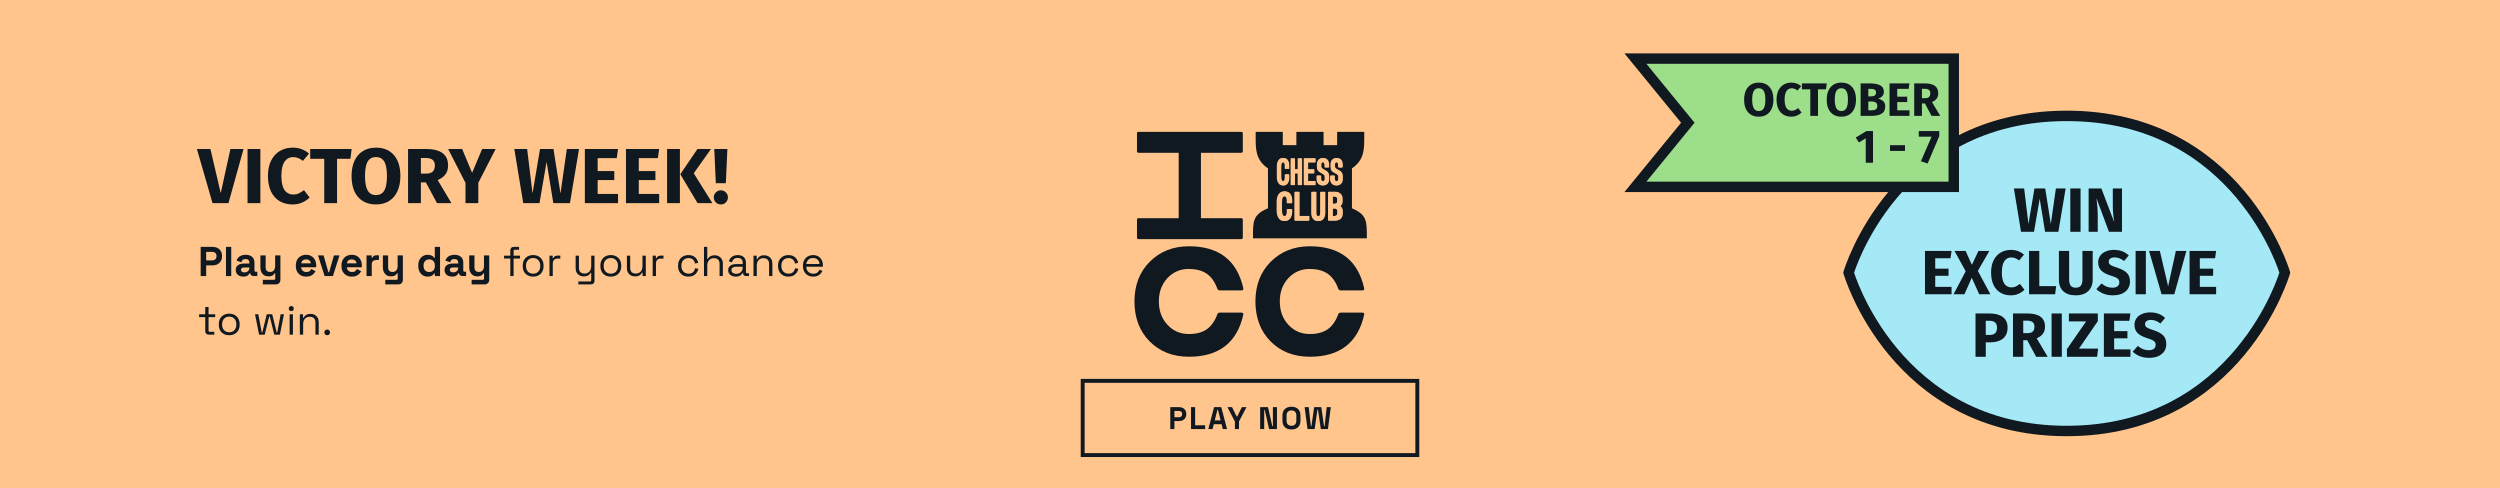
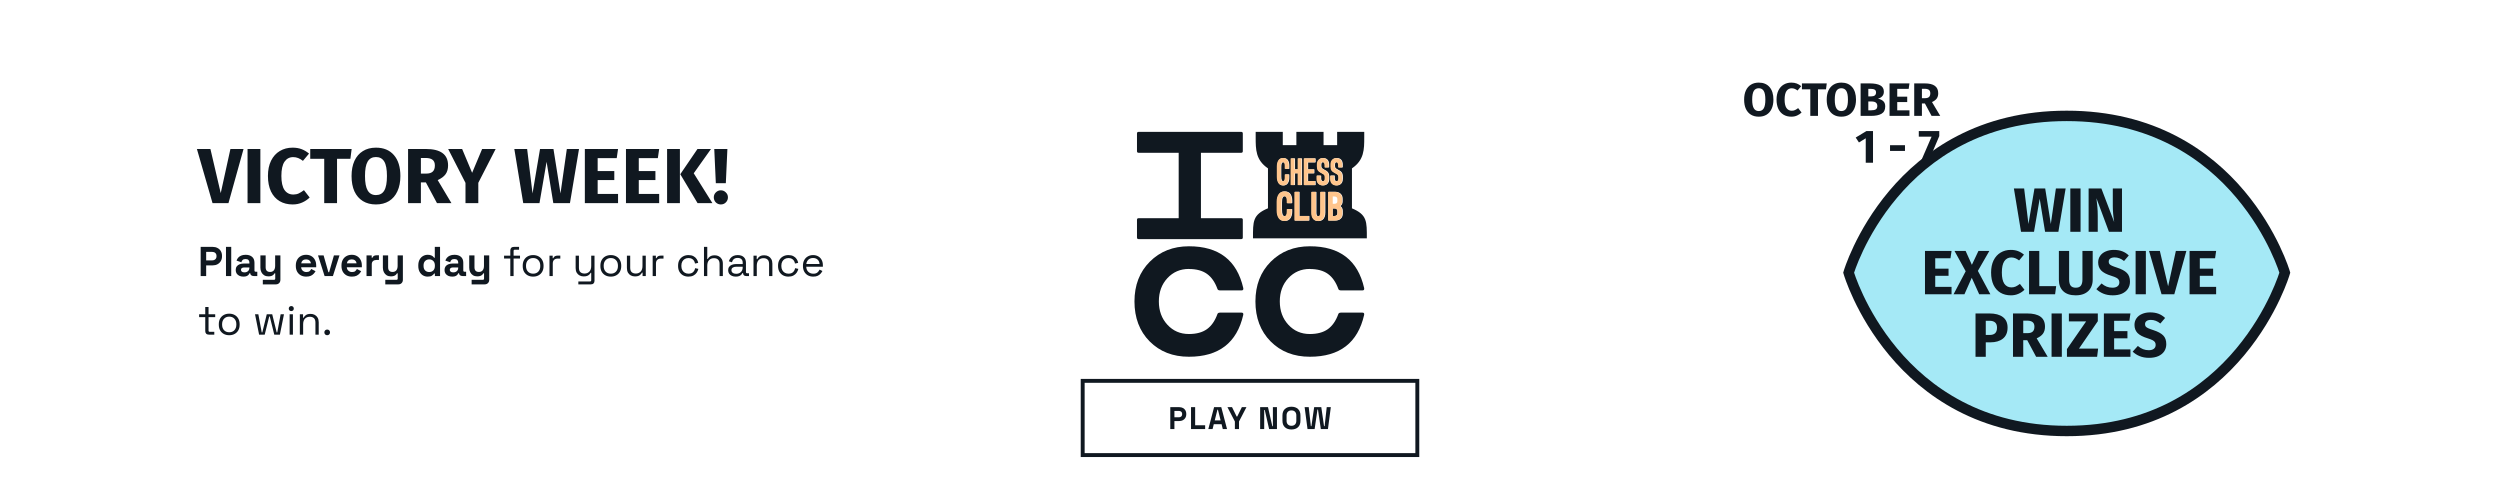
<svg xmlns="http://www.w3.org/2000/svg" width="1920" height="375" viewBox="0 0 1920 375" fill="none">
-   <rect width="1920" height="375" fill="#FFC58C" />
  <path d="M874.451 183.64H953.227C954.041 183.64 954.473 183.237 954.473 182.404V168.811C954.473 168.004 954.066 167.575 953.227 167.575H922.322V117.337H953.227C954.041 117.337 954.473 116.933 954.473 116.101V102.507C954.473 101.7 954.066 101.271 953.227 101.271H874.451C873.637 101.271 873.205 101.675 873.205 102.507V116.101C873.205 116.908 873.612 117.337 874.451 117.337H905.229V167.575H874.451C873.637 167.575 873.205 167.979 873.205 168.811V182.404C873.205 183.211 873.612 183.64 874.451 183.64Z" fill="#101820" />
  <path d="M1005.93 206.595C1011.71 206.595 1016.34 207.844 1019.82 210.34C1023.31 212.836 1025.98 216.706 1027.86 221.924C1028.09 222.647 1028.75 223.022 1029.89 223.022H1046.43C1047.47 223.022 1047.88 222.423 1047.67 221.249C1042.82 199.855 1028.9 189.145 1005.98 189.145C993.851 189.145 983.854 193.09 975.969 200.953C968.109 208.817 964.167 219.003 964.167 231.51C964.167 244.017 968.058 254.402 975.842 262.216C983.625 270.055 993.673 273.974 1005.96 273.974C1028.88 273.974 1042.79 263.264 1047.65 241.87C1047.88 240.697 1047.47 240.098 1046.4 240.098H1029.87C1028.75 240.098 1028.06 240.472 1027.83 241.196C1025.95 246.414 1023.28 250.283 1019.8 252.779C1016.31 255.276 1011.68 256.524 1005.91 256.524C999.319 256.524 993.825 254.152 989.45 249.409C985.075 244.666 982.888 238.7 982.888 231.485C982.888 224.27 985.075 218.329 989.45 213.61C993.825 208.917 999.319 206.545 1005.91 206.545L1005.93 206.595Z" fill="#101820" />
  <path d="M913.064 206.595C918.842 206.595 923.475 207.844 926.962 210.34C930.449 212.836 933.122 216.706 935.005 221.924C935.234 222.647 935.896 223.022 937.042 223.022H953.587C954.63 223.022 955.037 222.423 954.834 221.249C949.972 199.855 936.049 189.145 913.115 189.145C900.974 189.145 890.971 193.09 883.08 200.953C875.215 208.817 871.27 219.003 871.27 231.51C871.27 244.017 875.164 254.402 882.953 262.216C890.742 270.055 900.796 273.974 913.09 273.974C936.024 273.974 949.947 263.264 954.808 241.87C955.037 240.697 954.63 240.098 953.561 240.098H937.016C935.896 240.098 935.209 240.472 934.98 241.196C933.096 246.414 930.424 250.283 926.937 252.779C923.449 255.276 918.817 256.524 913.039 256.524C906.446 256.524 900.948 254.152 896.57 249.409C892.192 244.666 890.003 238.7 890.003 231.485C890.003 224.27 892.192 218.329 896.57 213.61C900.948 208.917 906.446 206.545 913.039 206.545L913.064 206.595Z" fill="#101820" />
-   <path d="M1027.05 154.545V152.848C1027.05 152.223 1026.85 151.749 1026.42 151.4C1026.01 151.05 1025.42 150.9 1024.69 150.9H1023.49V156.517H1024.69C1026.26 156.517 1027.03 155.868 1027.03 154.545H1027.05Z" fill="#101820" />
  <path d="M1024.79 160.087H1023.54V165.879H1024.79C1025.55 165.879 1026.11 165.704 1026.52 165.329C1026.93 164.98 1027.13 164.481 1027.13 163.832V162.059C1027.13 161.435 1026.93 160.961 1026.52 160.586C1026.11 160.237 1025.53 160.037 1024.79 160.037V160.087Z" fill="#101820" />
  <path d="M1038.3 159.963V129.306C1047.72 122.891 1047.74 114.777 1047.74 105.515V101.271H1026.92V111.457H1016.49V101.271H995.614V111.457H985.178V101.271H964.357V105.515C964.357 114.802 964.357 122.891 973.8 129.306V159.963C961.964 164.931 962.295 170.073 962.295 183.03H1049.73C1049.73 170.073 1050.06 164.931 1038.22 159.963H1038.3ZM1001.67 121.867C1001.67 121.717 1001.75 121.642 1001.9 121.642H1010.2C1010.35 121.642 1010.43 121.717 1010.43 121.867V124.488C1010.43 124.638 1010.35 124.713 1010.2 124.713H1004.65V130.055H1009.23C1009.38 130.055 1009.46 130.13 1009.46 130.28V132.901C1009.46 133.051 1009.38 133.126 1009.23 133.126H1004.65V139.068H1010.2C1010.35 139.068 1010.43 139.142 1010.43 139.292V141.938C1010.43 142.088 1010.35 142.163 1010.2 142.163H1001.9C1001.75 142.163 1001.67 142.088 1001.67 141.938V121.867ZM980.978 127.784C980.978 125.836 981.385 124.289 982.174 123.115C982.963 121.942 984.109 121.368 985.636 121.368C987.163 121.368 988.359 121.892 989.098 122.941C989.836 123.989 990.192 125.412 990.192 127.16V129.431C990.192 129.606 990.141 129.681 989.963 129.681H987.265C987.265 129.681 987.087 129.606 987.036 129.456V127.409C987.036 125.512 986.578 124.588 985.636 124.588C985.076 124.588 984.669 124.888 984.414 125.487C984.16 126.086 984.058 127.06 984.058 128.433V135.298C984.058 136.696 984.185 137.67 984.414 138.269C984.669 138.868 985.076 139.167 985.636 139.167C986.552 139.167 987.036 138.219 987.036 136.346V134.175C987.061 134.025 987.138 133.95 987.265 133.95H989.963C990.141 133.95 990.217 134.025 990.192 134.199V136.571C990.192 138.269 989.81 139.667 989.047 140.79C988.283 141.889 987.138 142.438 985.61 142.438C984.083 142.438 982.938 141.839 982.149 140.665C981.36 139.492 980.952 137.919 980.952 135.947V127.809L980.978 127.784ZM992.432 155.719C992.432 155.943 992.33 156.043 992.152 156.043H988.894C988.741 156.043 988.665 155.943 988.614 155.744V154.271C988.614 151.899 987.978 150.701 986.73 150.701C985.992 150.701 985.458 151.1 985.101 151.874C984.745 152.648 984.592 153.921 984.592 155.694V160.936C984.592 162.734 984.77 164.007 985.101 164.806C985.458 165.58 985.992 165.979 986.73 165.979C988.003 165.979 988.614 164.781 988.614 162.384V160.861C988.614 160.662 988.716 160.562 988.894 160.562H992.152C992.33 160.562 992.432 160.662 992.432 160.861V162.559C992.432 164.606 991.948 166.329 991.007 167.677C990.039 169.025 988.614 169.699 986.705 169.699C984.796 169.699 983.345 168.975 982.352 167.527C981.36 166.079 980.851 164.132 980.851 161.685V154.945C980.851 152.523 981.36 150.601 982.352 149.153C983.37 147.705 984.796 146.981 986.705 146.981C988.614 146.981 990.116 147.63 991.057 148.928C991.974 150.227 992.457 151.949 992.457 154.096V155.719H992.432ZM991.821 142.113C991.668 142.113 991.592 142.038 991.592 141.889V121.867C991.592 121.717 991.668 121.642 991.821 121.642H994.366C994.519 121.642 994.596 121.717 994.596 121.867V130.03H997.014V121.867C997.014 121.717 997.09 121.642 997.243 121.642H999.763C999.915 121.642 999.992 121.717 999.992 121.867V141.889C999.992 142.038 999.915 142.113 999.763 142.113H997.243C997.09 142.113 997.014 142.038 997.014 141.889V133.076H994.596V141.889C994.596 142.038 994.519 142.113 994.366 142.113H991.821ZM1005.64 169.125C1005.64 169.299 1005.54 169.399 1005.36 169.399H994.774C994.596 169.399 994.494 169.299 994.494 169.125V147.58C994.494 147.406 994.596 147.306 994.774 147.306H997.803C997.981 147.306 998.083 147.406 998.083 147.58V165.854H1005.36C1005.54 165.854 1005.64 165.954 1005.64 166.129V169.125ZM1017.86 163.383C1017.86 165.38 1017.4 166.928 1016.49 168.076C1015.57 169.2 1014.27 169.774 1012.62 169.774C1010.96 169.774 1009.69 169.224 1008.8 168.101C1007.91 166.978 1007.45 165.505 1007.45 163.682V147.63C1007.45 147.456 1007.55 147.356 1007.73 147.356H1010.76C1010.94 147.356 1011.04 147.456 1011.04 147.63V163.208C1011.04 164.157 1011.14 164.856 1011.37 165.33C1011.6 165.804 1012.03 166.029 1012.64 166.029C1013.25 166.029 1013.71 165.779 1013.94 165.305C1014.17 164.831 1014.3 164.132 1014.3 163.208V147.63C1014.3 147.456 1014.4 147.356 1014.58 147.356H1017.61C1017.78 147.356 1017.89 147.456 1017.89 147.63V163.433L1017.86 163.383ZM1016.21 142.388C1014.78 142.388 1013.63 141.963 1012.77 141.09C1011.9 140.216 1011.47 138.968 1011.47 137.345V135.073C1011.47 134.923 1011.55 134.849 1011.73 134.849H1014.42C1014.6 134.849 1014.68 134.923 1014.68 135.073V136.821C1014.68 138.393 1015.19 139.192 1016.21 139.192C1017.22 139.192 1017.71 138.493 1017.71 137.07V136.022C1017.71 135.223 1017.55 134.649 1017.27 134.324C1016.97 133.975 1016.31 133.55 1015.29 133.026C1013.97 132.377 1013.05 131.703 1012.54 130.979C1012.03 130.255 1011.75 129.232 1011.75 127.908V126.211C1011.75 124.738 1012.16 123.565 1012.97 122.691C1013.79 121.817 1014.88 121.368 1016.23 121.368C1017.58 121.368 1018.75 121.792 1019.57 122.666C1020.38 123.54 1020.79 124.788 1020.79 126.386V128.333C1020.79 128.508 1020.71 128.583 1020.56 128.583H1017.86C1017.71 128.583 1017.63 128.508 1017.61 128.333V126.91C1017.61 125.337 1017.12 124.538 1016.18 124.538C1015.24 124.538 1014.83 125.212 1014.83 126.585V127.384C1014.83 128.133 1014.98 128.682 1015.29 129.032C1015.59 129.381 1016.21 129.806 1017.15 130.305C1018.45 130.904 1019.39 131.578 1019.97 132.377C1020.56 133.151 1020.86 134.324 1020.86 135.897V137.62C1020.81 139.093 1020.38 140.241 1019.57 141.09C1018.73 141.938 1017.63 142.363 1016.23 142.363L1016.21 142.388ZM1031.27 164.057C1031.27 165.705 1030.77 167.003 1029.72 167.951C1028.7 168.9 1027.23 169.374 1025.32 169.374H1020.61C1020.43 169.374 1020.33 169.274 1020.33 169.1V147.555C1020.33 147.381 1020.43 147.281 1020.61 147.281H1025.24C1027.05 147.281 1028.5 147.755 1029.57 148.729C1030.64 149.702 1031.17 151 1031.17 152.673V154.695C1031.17 156.193 1030.61 157.366 1029.47 158.265C1030.66 159.139 1031.27 160.387 1031.27 162.01V164.057ZM1031.27 137.62C1031.27 139.093 1030.84 140.241 1030 141.09C1029.16 141.938 1028.07 142.363 1026.67 142.363C1025.27 142.363 1024.1 141.938 1023.23 141.065C1022.37 140.191 1021.93 138.943 1021.93 137.32V135.048C1021.93 134.898 1022.01 134.824 1022.19 134.824H1024.89C1025.06 134.824 1025.14 134.898 1025.14 135.048V136.796C1025.14 138.369 1025.65 139.167 1026.67 139.167C1027.69 139.167 1028.17 138.468 1028.17 137.045V135.997C1028.17 135.198 1028.02 134.624 1027.74 134.299C1027.43 133.95 1026.77 133.525 1025.75 133.001C1024.43 132.352 1023.51 131.678 1023 130.954C1022.49 130.23 1022.21 129.207 1022.21 127.883V126.186C1022.21 124.713 1022.62 123.54 1023.43 122.666C1024.25 121.792 1025.34 121.343 1026.69 121.343C1028.04 121.343 1029.21 121.767 1030.03 122.641C1030.82 123.515 1031.25 124.763 1031.25 126.361V128.308C1031.25 128.483 1031.17 128.558 1031.02 128.558H1028.32C1028.17 128.558 1028.09 128.483 1028.07 128.308V126.885C1028.07 125.312 1027.58 124.513 1026.64 124.513C1025.7 124.513 1025.29 125.187 1025.29 126.56V127.359C1025.29 128.108 1025.45 128.657 1025.75 129.007C1026.06 129.356 1026.67 129.781 1027.61 130.28C1028.91 130.879 1029.85 131.553 1030.43 132.352C1031.02 133.126 1031.33 134.299 1031.33 135.872V137.595L1031.27 137.62Z" fill="#101820" />
  <path d="M985.229 142.413C986.756 142.413 987.901 141.864 988.665 140.766C989.428 139.667 989.81 138.269 989.81 136.547V134.175C989.81 134 989.759 133.925 989.581 133.925H986.883C986.883 133.925 986.705 134 986.654 134.15V136.322C986.654 138.219 986.196 139.143 985.254 139.143C984.694 139.143 984.287 138.843 984.032 138.244C983.778 137.645 983.676 136.672 983.676 135.274V128.408C983.676 127.035 983.803 126.062 984.032 125.463C984.287 124.863 984.694 124.564 985.254 124.564C986.17 124.564 986.654 125.513 986.654 127.385V129.432C986.679 129.582 986.756 129.657 986.883 129.657H989.581C989.759 129.657 989.836 129.582 989.81 129.407V127.135C989.81 125.388 989.454 123.965 988.716 122.916C987.978 121.868 986.832 121.343 985.254 121.343C983.676 121.343 982.581 121.918 981.792 123.091C981.003 124.264 980.596 125.812 980.596 127.759V135.898C980.596 137.87 981.003 139.418 981.792 140.616C982.581 141.789 983.727 142.388 985.254 142.388L985.229 142.413Z" fill="#FFC58C" />
  <path d="M994.175 141.914V133.101H996.593V141.914C996.593 142.064 996.669 142.139 996.822 142.139H999.342C999.495 142.139 999.571 142.064 999.571 141.914V121.868C999.571 121.718 999.495 121.643 999.342 121.643H996.822C996.669 121.643 996.593 121.718 996.593 121.868V130.031H994.175V121.868C994.175 121.718 994.098 121.643 993.946 121.643H991.4C991.248 121.643 991.171 121.718 991.171 121.868V141.889C991.171 142.039 991.248 142.114 991.4 142.114H993.946C994.098 142.114 994.175 142.039 994.175 141.889V141.914Z" fill="#FFC58C" />
  <path d="M1001.5 142.139H1009.8C1009.95 142.139 1010.02 142.064 1010.02 141.914V139.268C1010.02 139.118 1009.95 139.043 1009.8 139.043H1004.25V133.102H1008.83C1008.98 133.102 1009.06 133.027 1009.06 132.877V130.256C1009.06 130.106 1008.98 130.031 1008.83 130.031H1004.25V124.689H1009.8C1009.95 124.689 1010.02 124.614 1010.02 124.464V121.843C1010.02 121.693 1009.95 121.618 1009.8 121.618H1001.5C1001.35 121.618 1001.27 121.693 1001.27 121.843V141.864C1001.27 142.014 1001.35 142.089 1001.5 142.089V142.139Z" fill="#FFC58C" />
  <path d="M1020.46 135.921C1020.46 134.373 1020.16 133.2 1019.57 132.401C1018.99 131.602 1018.04 130.928 1016.75 130.329C1015.8 129.855 1015.17 129.43 1014.89 129.056C1014.58 128.706 1014.43 128.132 1014.43 127.408V126.609C1014.43 125.236 1014.89 124.562 1015.78 124.562C1016.67 124.562 1017.2 125.361 1017.2 126.934V128.357C1017.2 128.532 1017.31 128.607 1017.46 128.607H1020.16C1020.31 128.607 1020.39 128.532 1020.39 128.357V126.41C1020.39 124.787 1019.95 123.564 1019.16 122.69C1018.35 121.816 1017.26 121.392 1015.83 121.392C1014.4 121.392 1013.39 121.841 1012.57 122.715C1011.76 123.589 1011.35 124.762 1011.35 126.235V127.932C1011.35 129.256 1011.61 130.279 1012.14 131.003C1012.65 131.727 1013.59 132.401 1014.89 133.05C1015.93 133.574 1016.59 133.999 1016.87 134.348C1017.15 134.698 1017.31 135.272 1017.31 136.046V137.094C1017.31 138.492 1016.8 139.216 1015.8 139.216C1014.81 139.216 1014.28 138.442 1014.28 136.845V135.097C1014.28 134.947 1014.2 134.873 1014.02 134.873H1011.33C1011.15 134.873 1011.07 134.947 1011.07 135.097V137.369C1011.07 138.992 1011.5 140.24 1012.37 141.114C1013.23 141.987 1014.38 142.412 1015.8 142.412C1017.23 142.412 1018.32 141.987 1019.14 141.139C1019.98 140.29 1020.39 139.141 1020.41 137.669V135.946L1020.46 135.921Z" fill="#FFC58C" />
  <path d="M1027.2 130.356C1026.26 129.882 1025.62 129.457 1025.34 129.083C1025.03 128.733 1024.88 128.159 1024.88 127.435V126.636C1024.88 125.263 1025.34 124.589 1026.23 124.589C1027.12 124.589 1027.66 125.388 1027.66 126.961V128.384C1027.66 128.559 1027.76 128.634 1027.91 128.634H1030.61C1030.76 128.634 1030.84 128.559 1030.84 128.384V126.437C1030.84 124.814 1030.41 123.591 1029.62 122.717C1028.8 121.843 1027.71 121.419 1026.28 121.419C1024.86 121.419 1023.84 121.868 1023.02 122.742C1022.21 123.616 1021.8 124.789 1021.8 126.262V127.96C1021.8 129.283 1022.06 130.306 1022.59 131.03C1023.1 131.754 1024.04 132.428 1025.34 133.077C1026.38 133.602 1027.05 134.026 1027.33 134.375C1027.61 134.725 1027.76 135.299 1027.76 136.073V137.122C1027.76 138.52 1027.25 139.243 1026.26 139.243C1025.26 139.243 1024.73 138.47 1024.73 136.872V135.124C1024.73 134.975 1024.65 134.9 1024.47 134.9H1021.78C1021.6 134.9 1021.52 134.975 1021.52 135.124V137.396C1021.52 139.019 1021.95 140.267 1022.82 141.141C1023.69 142.015 1024.83 142.439 1026.26 142.439C1027.68 142.439 1028.78 142.015 1029.59 141.166C1030.43 140.317 1030.84 139.169 1030.86 137.696V135.973C1030.89 134.425 1030.61 133.252 1030.02 132.453C1029.44 131.654 1028.5 130.98 1027.2 130.381V130.356Z" fill="#FFC58C" />
  <path d="M986.301 147.007C984.417 147.007 982.967 147.731 981.948 149.179C980.93 150.627 980.447 152.574 980.447 154.971V161.711C980.447 164.133 980.956 166.08 981.948 167.553C982.941 169.001 984.392 169.725 986.301 169.725C988.21 169.725 989.635 169.051 990.603 167.702C991.57 166.354 992.028 164.632 992.028 162.585V160.887C992.028 160.687 991.926 160.588 991.748 160.588H988.49C988.337 160.588 988.235 160.687 988.21 160.887V162.41C988.21 164.807 987.574 166.005 986.326 166.005C985.588 166.005 985.054 165.605 984.697 164.832C984.341 164.058 984.188 162.76 984.188 160.962V155.72C984.188 153.947 984.366 152.674 984.697 151.9C985.054 151.126 985.588 150.727 986.326 150.727C987.599 150.727 988.21 151.925 988.21 154.297V155.769C988.261 155.969 988.337 156.069 988.49 156.069H991.748C991.926 156.069 992.028 155.969 992.028 155.745V154.122C992.028 152 991.57 150.277 990.628 148.954C989.712 147.656 988.261 147.007 986.275 147.007H986.301Z" fill="#FFC58C" />
  <path d="M1004.98 165.88H997.696V147.606C997.696 147.431 997.595 147.331 997.416 147.331H994.387C994.209 147.331 994.107 147.431 994.107 147.606V169.15C994.107 169.325 994.209 169.425 994.387 169.425H1004.98C1005.15 169.425 1005.26 169.325 1005.26 169.15V166.154C1005.26 165.98 1005.15 165.88 1004.98 165.88Z" fill="#FFC58C" />
  <path d="M1017.2 147.332H1014.17C1013.99 147.332 1013.89 147.431 1013.89 147.606V163.184C1013.89 164.108 1013.76 164.807 1013.53 165.281C1013.31 165.755 1012.87 166.005 1012.24 166.005C1011.6 166.005 1011.17 165.78 1010.96 165.306C1010.73 164.832 1010.63 164.133 1010.63 163.184V147.606C1010.63 147.431 1010.53 147.332 1010.35 147.332H1007.32C1007.15 147.332 1007.04 147.431 1007.04 147.606V163.658C1007.04 165.481 1007.5 166.979 1008.39 168.077C1009.28 169.2 1010.56 169.75 1012.21 169.75C1013.87 169.75 1015.16 169.175 1016.08 168.052C1017 166.929 1017.45 165.356 1017.45 163.359V147.556C1017.45 147.381 1017.35 147.282 1017.17 147.282L1017.2 147.332Z" fill="#FFC58C" />
  <path d="M1029.08 158.316C1030.22 157.442 1030.78 156.244 1030.78 154.746V152.724C1030.78 151.076 1030.25 149.753 1029.18 148.779C1028.11 147.806 1026.68 147.331 1024.85 147.331H1020.22C1020.04 147.331 1019.94 147.431 1019.94 147.606V169.15C1019.94 169.325 1020.04 169.425 1020.22 169.425H1024.93C1026.84 169.425 1028.31 168.951 1029.33 168.002C1030.35 167.053 1030.88 165.755 1030.88 164.107V162.085C1030.88 160.463 1030.27 159.214 1029.08 158.341V158.316ZM1023.53 150.901H1024.73C1025.46 150.901 1026.02 151.076 1026.46 151.401C1026.86 151.75 1027.09 152.224 1027.09 152.848V154.546C1027.09 155.869 1026.3 156.518 1024.75 156.518H1023.55V150.901H1023.53ZM1027.12 163.858C1027.12 164.507 1026.91 165.006 1026.51 165.356C1026.1 165.705 1025.51 165.905 1024.78 165.905H1023.53V160.113H1024.78C1025.54 160.113 1026.1 160.288 1026.51 160.662C1026.91 161.012 1027.12 161.511 1027.12 162.135V163.908V163.858Z" fill="#FFC58C" />
  <path d="M187.04 114.42L175.46 156H163.22L151.22 114.42H161.6L169.52 148.32L176.96 114.42H187.04ZM199.959 114.42V156H190.119V114.42H199.959ZM224.677 113.4C227.277 113.4 229.577 113.78 231.577 114.54C233.617 115.3 235.537 116.44 237.337 117.96L232.657 123.54C231.417 122.58 230.197 121.86 228.997 121.38C227.797 120.9 226.517 120.66 225.157 120.66C222.357 120.66 220.137 121.84 218.497 124.2C216.897 126.56 216.097 130.2 216.097 135.12C216.097 139.96 216.897 143.56 218.497 145.92C220.137 148.24 222.397 149.4 225.277 149.4C226.797 149.4 228.177 149.12 229.417 148.56C230.657 147.96 231.997 147.12 233.437 146.04L237.817 151.68C236.257 153.24 234.357 154.52 232.117 155.52C229.917 156.52 227.477 157.02 224.797 157.02C220.957 157.02 217.617 156.18 214.777 154.5C211.937 152.82 209.717 150.34 208.117 147.06C206.557 143.74 205.777 139.76 205.777 135.12C205.777 130.6 206.577 126.7 208.177 123.42C209.817 120.14 212.057 117.66 214.897 115.98C217.777 114.26 221.037 113.4 224.677 113.4ZM270.063 114.42L269.103 121.98H258.843V156H249.003V121.98H238.263V114.42H270.063ZM288.716 113.4C294.636 113.4 299.236 115.3 302.516 119.1C305.836 122.9 307.496 128.26 307.496 135.18C307.496 139.7 306.736 143.6 305.216 146.88C303.736 150.16 301.576 152.68 298.736 154.44C295.936 156.16 292.596 157.02 288.716 157.02C284.836 157.02 281.496 156.16 278.696 154.44C275.896 152.72 273.736 150.24 272.216 147C270.736 143.72 269.996 139.78 269.996 135.18C269.996 130.7 270.736 126.82 272.216 123.54C273.736 120.26 275.896 117.76 278.696 116.04C281.496 114.28 284.836 113.4 288.716 113.4ZM288.716 120.6C285.876 120.6 283.756 121.76 282.356 124.08C280.996 126.36 280.316 130.06 280.316 135.18C280.316 140.3 281.016 144.02 282.416 146.34C283.816 148.66 285.916 149.82 288.716 149.82C291.596 149.82 293.716 148.68 295.076 146.4C296.476 144.08 297.176 140.34 297.176 135.18C297.176 130.02 296.476 126.3 295.076 124.02C293.676 121.74 291.556 120.6 288.716 120.6ZM327.08 140.1H323.24V156H313.4V114.42H327.02C332.7 114.42 336.96 115.46 339.8 117.54C342.68 119.62 344.12 122.8 344.12 127.08C344.12 129.76 343.48 132 342.2 133.8C340.92 135.56 338.9 137.06 336.14 138.3L346.7 156H335.6L327.08 140.1ZM323.24 133.32H327.38C329.58 133.32 331.22 132.82 332.3 131.82C333.42 130.82 333.98 129.24 333.98 127.08C333.98 125.08 333.38 123.62 332.18 122.7C331.02 121.78 329.22 121.32 326.78 121.32H323.24V133.32ZM380.658 114.42L367.338 140.4V156H357.498V140.46L344.178 114.42H354.918L362.598 132.72L370.278 114.42H380.658ZM444.681 114.42L437.721 156H424.941L419.781 124.26L414.321 156H401.841L395.001 114.42H404.841L408.981 148.56L414.741 114.42H425.061L430.461 148.56L435.321 114.42H444.681ZM474.662 114.42L473.642 121.44H459.002V131.4H471.782V138.3H459.002V148.92H474.662V156H449.162V114.42H474.662ZM506.244 114.42L505.224 121.44H490.584V131.4H503.364V138.3H490.584V148.92H506.244V156H480.744V114.42H506.244ZM522.166 114.42V156H512.326V114.42H522.166ZM546.046 114.42L532.786 133.08L547.126 156H535.726L522.466 133.8L535.666 114.42H546.046ZM558.635 114.42L557.435 140.7H549.755L548.555 114.42H558.635ZM553.595 146.16C555.115 146.16 556.395 146.7 557.435 147.78C558.515 148.82 559.055 150.08 559.055 151.56C559.055 153.08 558.515 154.38 557.435 155.46C556.395 156.5 555.115 157.02 553.595 157.02C552.115 157.02 550.835 156.5 549.755 155.46C548.715 154.38 548.195 153.08 548.195 151.56C548.195 150.08 548.715 148.82 549.755 147.78C550.835 146.7 552.115 146.16 553.595 146.16Z" fill="#101820" />
  <path d="M154.112 212V189.6H163.328C164.736 189.6 165.973 189.888 167.04 190.464C168.128 191.019 168.971 191.808 169.568 192.832C170.187 193.856 170.496 195.072 170.496 196.48V196.928C170.496 198.315 170.176 199.531 169.536 200.576C168.917 201.6 168.064 202.4 166.976 202.976C165.909 203.531 164.693 203.808 163.328 203.808H158.336V212H154.112ZM158.336 199.968H162.912C163.915 199.968 164.725 199.691 165.344 199.136C165.963 198.581 166.272 197.824 166.272 196.864V196.544C166.272 195.584 165.963 194.827 165.344 194.272C164.725 193.717 163.915 193.44 162.912 193.44H158.336V199.968ZM173.553 212V189.6H177.585V212H173.553ZM186.981 212.448C185.85 212.448 184.837 212.256 183.941 211.872C183.045 211.467 182.33 210.891 181.797 210.144C181.285 209.376 181.029 208.448 181.029 207.36C181.029 206.272 181.285 205.365 181.797 204.64C182.33 203.893 183.055 203.339 183.973 202.976C184.911 202.592 185.978 202.4 187.173 202.4H191.525V201.504C191.525 200.757 191.29 200.149 190.821 199.68C190.351 199.189 189.605 198.944 188.581 198.944C187.578 198.944 186.831 199.179 186.341 199.648C185.85 200.096 185.53 200.683 185.381 201.408L181.669 200.16C181.925 199.349 182.33 198.613 182.885 197.952C183.461 197.269 184.218 196.725 185.157 196.32C186.117 195.893 187.279 195.68 188.645 195.68C190.735 195.68 192.389 196.203 193.605 197.248C194.821 198.293 195.429 199.808 195.429 201.792V207.712C195.429 208.352 195.727 208.672 196.325 208.672H197.605V212H194.917C194.127 212 193.477 211.808 192.965 211.424C192.453 211.04 192.197 210.528 192.197 209.888V209.856H191.589C191.503 210.112 191.311 210.453 191.013 210.88C190.714 211.285 190.245 211.648 189.605 211.968C188.965 212.288 188.09 212.448 186.981 212.448ZM187.685 209.184C188.815 209.184 189.733 208.875 190.437 208.256C191.162 207.616 191.525 206.773 191.525 205.728V205.408H187.461C186.714 205.408 186.127 205.568 185.701 205.888C185.274 206.208 185.061 206.656 185.061 207.232C185.061 207.808 185.285 208.277 185.733 208.64C186.181 209.003 186.831 209.184 187.685 209.184ZM201.843 218.4V214.88H210.483C211.08 214.88 211.379 214.56 211.379 213.92V209.92H210.803C210.632 210.283 210.366 210.645 210.003 211.008C209.64 211.371 209.15 211.669 208.531 211.904C207.912 212.139 207.123 212.256 206.163 212.256C204.926 212.256 203.838 211.979 202.899 211.424C201.982 210.848 201.267 210.059 200.755 209.056C200.243 208.053 199.987 206.901 199.987 205.6V196.128H204.019V205.28C204.019 206.475 204.307 207.371 204.883 207.968C205.48 208.565 206.323 208.864 207.411 208.864C208.648 208.864 209.608 208.459 210.291 207.648C210.974 206.816 211.315 205.664 211.315 204.192V196.128H215.347V214.816C215.347 215.904 215.027 216.768 214.387 217.408C213.747 218.069 212.894 218.4 211.827 218.4H201.843ZM235.191 212.448C233.612 212.448 232.215 212.117 230.999 211.456C229.804 210.773 228.865 209.824 228.183 208.608C227.521 207.371 227.191 205.92 227.191 204.256V203.872C227.191 202.208 227.521 200.768 228.183 199.552C228.844 198.315 229.772 197.365 230.967 196.704C232.161 196.021 233.548 195.68 235.127 195.68C236.684 195.68 238.039 196.032 239.191 196.736C240.343 197.419 241.239 198.379 241.879 199.616C242.519 200.832 242.839 202.251 242.839 203.872V205.248H231.287C231.329 206.336 231.735 207.221 232.503 207.904C233.271 208.587 234.209 208.928 235.319 208.928C236.449 208.928 237.281 208.683 237.815 208.192C238.348 207.701 238.753 207.157 239.031 206.56L242.327 208.288C242.028 208.843 241.591 209.451 241.015 210.112C240.46 210.752 239.713 211.307 238.775 211.776C237.836 212.224 236.641 212.448 235.191 212.448ZM231.319 202.24H238.743C238.657 201.323 238.284 200.587 237.623 200.032C236.983 199.477 236.14 199.2 235.095 199.2C234.007 199.2 233.143 199.477 232.503 200.032C231.863 200.587 231.468 201.323 231.319 202.24ZM249.287 212L244.231 196.128H248.519L252.199 209.056H252.775L256.455 196.128H260.743L255.687 212H249.287ZM270.253 212.448C268.675 212.448 267.277 212.117 266.061 211.456C264.867 210.773 263.928 209.824 263.245 208.608C262.584 207.371 262.253 205.92 262.253 204.256V203.872C262.253 202.208 262.584 200.768 263.245 199.552C263.907 198.315 264.835 197.365 266.029 196.704C267.224 196.021 268.611 195.68 270.189 195.68C271.747 195.68 273.101 196.032 274.253 196.736C275.405 197.419 276.301 198.379 276.941 199.616C277.581 200.832 277.901 202.251 277.901 203.872V205.248H266.349C266.392 206.336 266.797 207.221 267.565 207.904C268.333 208.587 269.272 208.928 270.381 208.928C271.512 208.928 272.344 208.683 272.877 208.192C273.411 207.701 273.816 207.157 274.093 206.56L277.389 208.288C277.091 208.843 276.653 209.451 276.077 210.112C275.523 210.752 274.776 211.307 273.837 211.776C272.899 212.224 271.704 212.448 270.253 212.448ZM266.381 202.24H273.805C273.72 201.323 273.347 200.587 272.685 200.032C272.045 199.477 271.203 199.2 270.157 199.2C269.069 199.2 268.205 199.477 267.565 200.032C266.925 200.587 266.531 201.323 266.381 202.24ZM281.49 212V196.128H285.458V197.92H286.034C286.269 197.28 286.653 196.811 287.186 196.512C287.741 196.213 288.381 196.064 289.106 196.064H291.026V199.648H289.042C288.018 199.648 287.175 199.925 286.514 200.48C285.853 201.013 285.522 201.845 285.522 202.976V212H281.49ZM295.906 218.4V214.88H304.546C305.143 214.88 305.442 214.56 305.442 213.92V209.92H304.866C304.695 210.283 304.428 210.645 304.066 211.008C303.703 211.371 303.212 211.669 302.594 211.904C301.975 212.139 301.186 212.256 300.226 212.256C298.988 212.256 297.9 211.979 296.962 211.424C296.044 210.848 295.33 210.059 294.818 209.056C294.306 208.053 294.049 206.901 294.049 205.6V196.128H298.082V205.28C298.082 206.475 298.37 207.371 298.946 207.968C299.543 208.565 300.386 208.864 301.474 208.864C302.711 208.864 303.671 208.459 304.354 207.648C305.036 206.816 305.378 205.664 305.378 204.192V196.128H309.41V214.816C309.41 215.904 309.09 216.768 308.45 217.408C307.81 218.069 306.956 218.4 305.89 218.4H295.906ZM328.421 212.448C327.163 212.448 325.979 212.139 324.869 211.52C323.781 210.88 322.907 209.952 322.245 208.736C321.584 207.52 321.253 206.048 321.253 204.32V203.808C321.253 202.08 321.584 200.608 322.245 199.392C322.907 198.176 323.781 197.259 324.869 196.64C325.957 196 327.141 195.68 328.421 195.68C329.381 195.68 330.181 195.797 330.821 196.032C331.483 196.245 332.016 196.523 332.421 196.864C332.827 197.205 333.136 197.568 333.349 197.952H333.925V189.6H337.957V212H333.989V210.08H333.413C333.051 210.677 332.485 211.221 331.717 211.712C330.971 212.203 329.872 212.448 328.421 212.448ZM329.637 208.928C330.875 208.928 331.909 208.533 332.741 207.744C333.573 206.933 333.989 205.76 333.989 204.224V203.904C333.989 202.368 333.573 201.205 332.741 200.416C331.931 199.605 330.896 199.2 329.637 199.2C328.4 199.2 327.365 199.605 326.533 200.416C325.701 201.205 325.285 202.368 325.285 203.904V204.224C325.285 205.76 325.701 206.933 326.533 207.744C327.365 208.533 328.4 208.928 329.637 208.928ZM347.356 212.448C346.225 212.448 345.212 212.256 344.316 211.872C343.42 211.467 342.705 210.891 342.172 210.144C341.66 209.376 341.404 208.448 341.404 207.36C341.404 206.272 341.66 205.365 342.172 204.64C342.705 203.893 343.43 203.339 344.348 202.976C345.286 202.592 346.353 202.4 347.548 202.4H351.9V201.504C351.9 200.757 351.665 200.149 351.196 199.68C350.726 199.189 349.98 198.944 348.956 198.944C347.953 198.944 347.206 199.179 346.716 199.648C346.225 200.096 345.905 200.683 345.756 201.408L342.044 200.16C342.3 199.349 342.705 198.613 343.26 197.952C343.836 197.269 344.593 196.725 345.532 196.32C346.492 195.893 347.654 195.68 349.02 195.68C351.11 195.68 352.764 196.203 353.98 197.248C355.196 198.293 355.804 199.808 355.804 201.792V207.712C355.804 208.352 356.102 208.672 356.7 208.672H357.98V212H355.292C354.502 212 353.852 211.808 353.34 211.424C352.828 211.04 352.572 210.528 352.572 209.888V209.856H351.964C351.878 210.112 351.686 210.453 351.388 210.88C351.089 211.285 350.62 211.648 349.98 211.968C349.34 212.288 348.465 212.448 347.356 212.448ZM348.06 209.184C349.19 209.184 350.108 208.875 350.812 208.256C351.537 207.616 351.9 206.773 351.9 205.728V205.408H347.836C347.089 205.408 346.502 205.568 346.076 205.888C345.649 206.208 345.436 206.656 345.436 207.232C345.436 207.808 345.66 208.277 346.108 208.64C346.556 209.003 347.206 209.184 348.06 209.184ZM362.218 218.4V214.88H370.858C371.455 214.88 371.754 214.56 371.754 213.92V209.92H371.178C371.007 210.283 370.741 210.645 370.378 211.008C370.015 211.371 369.525 211.669 368.906 211.904C368.287 212.139 367.498 212.256 366.538 212.256C365.301 212.256 364.213 211.979 363.274 211.424C362.357 210.848 361.642 210.059 361.13 209.056C360.618 208.053 360.362 206.901 360.362 205.6V196.128H364.394V205.28C364.394 206.475 364.682 207.371 365.258 207.968C365.855 208.565 366.698 208.864 367.786 208.864C369.023 208.864 369.983 208.459 370.666 207.648C371.349 206.816 371.69 205.664 371.69 204.192V196.128H375.722V214.816C375.722 215.904 375.402 216.768 374.762 217.408C374.122 218.069 373.269 218.4 372.202 218.4H362.218ZM391.916 212V198.56H387.116V196.352H391.916V192.352C391.916 191.499 392.15 190.827 392.62 190.336C393.11 189.845 393.804 189.6 394.7 189.6H398.636V191.776H395.404C394.764 191.776 394.444 192.096 394.444 192.736V196.352H399.372V198.56H394.444V212H391.916ZM409.451 212.448C407.872 212.448 406.475 212.117 405.259 211.456C404.064 210.795 403.125 209.867 402.443 208.672C401.781 207.456 401.451 206.027 401.451 204.384V203.968C401.451 202.347 401.781 200.928 402.443 199.712C403.125 198.496 404.064 197.557 405.259 196.896C406.475 196.235 407.872 195.904 409.451 195.904C411.029 195.904 412.416 196.235 413.611 196.896C414.827 197.557 415.765 198.496 416.427 199.712C417.109 200.928 417.451 202.347 417.451 203.968V204.384C417.451 206.027 417.109 207.456 416.427 208.672C415.765 209.867 414.827 210.795 413.611 211.456C412.416 212.117 411.029 212.448 409.451 212.448ZM409.451 210.176C411.115 210.176 412.437 209.653 413.419 208.608C414.421 207.541 414.923 206.112 414.923 204.32V204.032C414.923 202.24 414.421 200.821 413.419 199.776C412.437 198.709 411.115 198.176 409.451 198.176C407.808 198.176 406.485 198.709 405.483 199.776C404.48 200.821 403.979 202.24 403.979 204.032V204.32C403.979 206.112 404.48 207.541 405.483 208.608C406.485 209.653 407.808 210.176 409.451 210.176ZM422 212V196.352H424.464V198.272H424.912C425.189 197.589 425.616 197.088 426.192 196.768C426.768 196.448 427.525 196.288 428.464 196.288H430.32V198.592H428.304C427.173 198.592 426.256 198.912 425.552 199.552C424.869 200.171 424.528 201.141 424.528 202.464V212H422ZM444.169 218.4V216.16H453.129C453.748 216.16 454.057 215.84 454.057 215.2V209.504H453.609C453.396 209.952 453.065 210.4 452.617 210.848C452.19 211.275 451.625 211.627 450.921 211.904C450.217 212.16 449.332 212.288 448.265 212.288C447.134 212.288 446.089 212.043 445.129 211.552C444.19 211.061 443.444 210.336 442.889 209.376C442.356 208.416 442.089 207.243 442.089 205.856V196.352H444.617V205.664C444.617 207.2 445.001 208.32 445.769 209.024C446.558 209.728 447.614 210.08 448.937 210.08C450.43 210.08 451.657 209.589 452.617 208.608C453.577 207.627 454.057 206.165 454.057 204.224V196.352H456.585V215.648C456.585 216.501 456.34 217.173 455.849 217.664C455.38 218.155 454.686 218.4 453.769 218.4H444.169ZM469.107 212.448C467.528 212.448 466.131 212.117 464.915 211.456C463.72 210.795 462.781 209.867 462.099 208.672C461.437 207.456 461.107 206.027 461.107 204.384V203.968C461.107 202.347 461.437 200.928 462.099 199.712C462.781 198.496 463.72 197.557 464.915 196.896C466.131 196.235 467.528 195.904 469.107 195.904C470.685 195.904 472.072 196.235 473.267 196.896C474.483 197.557 475.421 198.496 476.083 199.712C476.765 200.928 477.107 202.347 477.107 203.968V204.384C477.107 206.027 476.765 207.456 476.083 208.672C475.421 209.867 474.483 210.795 473.267 211.456C472.072 212.117 470.685 212.448 469.107 212.448ZM469.107 210.176C470.771 210.176 472.093 209.653 473.075 208.608C474.077 207.541 474.579 206.112 474.579 204.32V204.032C474.579 202.24 474.077 200.821 473.075 199.776C472.093 198.709 470.771 198.176 469.107 198.176C467.464 198.176 466.141 198.709 465.139 199.776C464.136 200.821 463.635 202.24 463.635 204.032V204.32C463.635 206.112 464.136 207.541 465.139 208.608C466.141 209.653 467.464 210.176 469.107 210.176ZM487.64 212.288C486.509 212.288 485.464 212.043 484.504 211.552C483.565 211.061 482.819 210.336 482.264 209.376C481.731 208.395 481.464 207.211 481.464 205.824V196.352H483.992V205.632C483.992 207.189 484.376 208.32 485.144 209.024C485.933 209.728 486.989 210.08 488.312 210.08C489.805 210.08 491.032 209.589 491.992 208.608C492.952 207.627 493.432 206.165 493.432 204.224V196.352H495.96V212H493.496V209.344H493.048C492.707 210.091 492.12 210.773 491.288 211.392C490.456 211.989 489.24 212.288 487.64 212.288ZM501.25 212V196.352H503.714V198.272H504.162C504.439 197.589 504.866 197.088 505.442 196.768C506.018 196.448 506.775 196.288 507.714 196.288H509.57V198.592H507.554C506.423 198.592 505.506 198.912 504.802 199.552C504.119 200.171 503.778 201.141 503.778 202.464V212H501.25ZM528.731 212.448C527.216 212.448 525.851 212.128 524.635 211.488C523.44 210.827 522.491 209.888 521.787 208.672C521.104 207.456 520.763 206.016 520.763 204.352V204C520.763 202.315 521.104 200.875 521.787 199.68C522.491 198.464 523.44 197.536 524.635 196.896C525.851 196.235 527.216 195.904 528.731 195.904C530.224 195.904 531.494 196.181 532.539 196.736C533.606 197.291 534.438 198.027 535.035 198.944C535.654 199.861 536.048 200.843 536.219 201.888L533.755 202.4C533.648 201.632 533.392 200.928 532.987 200.288C532.603 199.648 532.059 199.136 531.355 198.752C530.651 198.368 529.787 198.176 528.763 198.176C527.718 198.176 526.779 198.411 525.947 198.88C525.136 199.349 524.486 200.021 523.995 200.896C523.526 201.771 523.291 202.816 523.291 204.032V204.32C523.291 205.536 523.526 206.581 523.995 207.456C524.486 208.331 525.136 209.003 525.947 209.472C526.779 209.941 527.718 210.176 528.763 210.176C530.32 210.176 531.504 209.771 532.315 208.96C533.147 208.149 533.659 207.147 533.851 205.952L536.347 206.496C536.112 207.52 535.686 208.491 535.067 209.408C534.448 210.325 533.606 211.061 532.539 211.616C531.494 212.171 530.224 212.448 528.731 212.448ZM540.656 212V189.6H543.184V198.848H543.632C543.845 198.379 544.165 197.941 544.592 197.536C545.04 197.109 545.605 196.757 546.288 196.48C546.992 196.203 547.877 196.064 548.944 196.064C550.117 196.064 551.163 196.32 552.08 196.832C553.019 197.323 553.765 198.048 554.32 199.008C554.875 199.947 555.152 201.12 555.152 202.528V212H552.624V202.72C552.624 201.163 552.229 200.032 551.44 199.328C550.672 198.624 549.627 198.272 548.304 198.272C546.789 198.272 545.552 198.763 544.592 199.744C543.653 200.725 543.184 202.187 543.184 204.128V212H540.656ZM565.081 212.448C563.993 212.448 563.001 212.256 562.105 211.872C561.209 211.488 560.505 210.933 559.993 210.208C559.481 209.483 559.225 208.597 559.225 207.552C559.225 206.485 559.481 205.611 559.993 204.928C560.505 204.224 561.209 203.701 562.105 203.36C563.001 202.997 564.004 202.816 565.113 202.816H570.393V201.664C570.393 200.555 570.062 199.68 569.401 199.04C568.761 198.4 567.801 198.08 566.521 198.08C565.262 198.08 564.281 198.389 563.577 199.008C562.873 199.605 562.393 200.416 562.137 201.44L559.769 200.672C560.025 199.797 560.43 199.008 560.985 198.304C561.54 197.579 562.276 197.003 563.193 196.576C564.132 196.128 565.252 195.904 566.553 195.904C568.558 195.904 570.116 196.427 571.225 197.472C572.334 198.496 572.889 199.947 572.889 201.824V208.896C572.889 209.536 573.188 209.856 573.785 209.856H575.225V212H573.017C572.313 212 571.748 211.808 571.321 211.424C570.894 211.019 570.681 210.485 570.681 209.824V209.664H570.297C570.062 210.069 569.742 210.496 569.337 210.944C568.953 211.371 568.42 211.723 567.737 212C567.054 212.299 566.169 212.448 565.081 212.448ZM565.369 210.272C566.862 210.272 568.068 209.835 568.985 208.96C569.924 208.064 570.393 206.816 570.393 205.216V204.864H565.209C564.206 204.864 563.374 205.088 562.713 205.536C562.073 205.963 561.753 206.613 561.753 207.488C561.753 208.363 562.084 209.045 562.745 209.536C563.428 210.027 564.302 210.272 565.369 210.272ZM578.687 212V196.352H581.151V199.008H581.599C581.941 198.261 582.517 197.589 583.327 196.992C584.159 196.373 585.375 196.064 586.975 196.064C588.149 196.064 589.194 196.309 590.111 196.8C591.05 197.291 591.797 198.016 592.351 198.976C592.906 199.936 593.183 201.12 593.183 202.528V212H590.655V202.72C590.655 201.163 590.261 200.032 589.471 199.328C588.703 198.624 587.658 198.272 586.335 198.272C584.821 198.272 583.583 198.763 582.623 199.744C581.685 200.725 581.215 202.187 581.215 204.128V212H578.687ZM605.512 212.448C603.998 212.448 602.632 212.128 601.416 211.488C600.222 210.827 599.272 209.888 598.568 208.672C597.886 207.456 597.544 206.016 597.544 204.352V204C597.544 202.315 597.886 200.875 598.568 199.68C599.272 198.464 600.222 197.536 601.416 196.896C602.632 196.235 603.998 195.904 605.512 195.904C607.006 195.904 608.275 196.181 609.32 196.736C610.387 197.291 611.219 198.027 611.816 198.944C612.435 199.861 612.83 200.843 613 201.888L610.536 202.4C610.43 201.632 610.174 200.928 609.768 200.288C609.384 199.648 608.84 199.136 608.136 198.752C607.432 198.368 606.568 198.176 605.544 198.176C604.499 198.176 603.56 198.411 602.728 198.88C601.918 199.349 601.267 200.021 600.776 200.896C600.307 201.771 600.072 202.816 600.072 204.032V204.32C600.072 205.536 600.307 206.581 600.776 207.456C601.267 208.331 601.918 209.003 602.728 209.472C603.56 209.941 604.499 210.176 605.544 210.176C607.102 210.176 608.286 209.771 609.096 208.96C609.928 208.149 610.44 207.147 610.632 205.952L613.128 206.496C612.894 207.52 612.467 208.491 611.848 209.408C611.23 210.325 610.387 211.061 609.32 211.616C608.275 212.171 607.006 212.448 605.512 212.448ZM624.605 212.448C623.027 212.448 621.64 212.117 620.445 211.456C619.251 210.773 618.323 209.824 617.661 208.608C617 207.392 616.669 205.984 616.669 204.384V204C616.669 202.379 617 200.96 617.661 199.744C618.323 198.528 619.24 197.589 620.413 196.928C621.587 196.245 622.931 195.904 624.445 195.904C625.917 195.904 627.219 196.224 628.349 196.864C629.48 197.483 630.365 198.379 631.005 199.552C631.645 200.725 631.965 202.101 631.965 203.68V204.832H619.197C619.261 206.517 619.805 207.84 620.829 208.8C621.853 209.739 623.133 210.208 624.669 210.208C626.013 210.208 627.048 209.899 627.773 209.28C628.499 208.661 629.053 207.925 629.437 207.072L631.613 208.128C631.293 208.789 630.845 209.451 630.269 210.112C629.715 210.773 628.979 211.328 628.061 211.776C627.165 212.224 626.013 212.448 624.605 212.448ZM619.229 202.752H629.405C629.32 201.301 628.819 200.171 627.901 199.36C627.005 198.549 625.853 198.144 624.445 198.144C623.016 198.144 621.843 198.549 620.925 199.36C620.008 200.171 619.443 201.301 619.229 202.752ZM160.416 257C159.52 257 158.827 256.755 158.336 256.264C157.867 255.773 157.632 255.101 157.632 254.248V243.56H152.928V241.352H157.632V235.784H160.16V241.352H165.28V243.56H160.16V253.864C160.16 254.504 160.469 254.824 161.088 254.824H164.576V257H160.416ZM176.044 257.448C174.466 257.448 173.068 257.117 171.852 256.456C170.658 255.795 169.719 254.867 169.036 253.672C168.375 252.456 168.044 251.027 168.044 249.384V248.968C168.044 247.347 168.375 245.928 169.036 244.712C169.719 243.496 170.658 242.557 171.852 241.896C173.068 241.235 174.466 240.904 176.044 240.904C177.623 240.904 179.01 241.235 180.204 241.896C181.42 242.557 182.359 243.496 183.02 244.712C183.703 245.928 184.044 247.347 184.044 248.968V249.384C184.044 251.027 183.703 252.456 183.02 253.672C182.359 254.867 181.42 255.795 180.204 256.456C179.01 257.117 177.623 257.448 176.044 257.448ZM176.044 255.176C177.708 255.176 179.031 254.653 180.012 253.608C181.015 252.541 181.516 251.112 181.516 249.32V249.032C181.516 247.24 181.015 245.821 180.012 244.776C179.031 243.709 177.708 243.176 176.044 243.176C174.402 243.176 173.079 243.709 172.076 244.776C171.074 245.821 170.572 247.24 170.572 249.032V249.32C170.572 251.112 171.074 252.541 172.076 253.608C173.079 254.653 174.402 255.176 176.044 255.176ZM198.988 257L195.852 241.352H198.412L201.004 255.304H201.452L204.876 241.352H209.068L212.492 255.304H212.94L215.532 241.352H218.092L214.956 257H210.636L207.18 243.048H206.764L203.308 257H198.988ZM222.437 257V241.352H224.965V257H222.437ZM223.717 238.92C223.163 238.92 222.693 238.739 222.309 238.376C221.947 238.013 221.765 237.555 221.765 237C221.765 236.424 221.947 235.955 222.309 235.592C222.693 235.229 223.163 235.048 223.717 235.048C224.272 235.048 224.731 235.229 225.093 235.592C225.456 235.955 225.637 236.424 225.637 237C225.637 237.555 225.456 238.013 225.093 238.376C224.731 238.739 224.272 238.92 223.717 238.92ZM230.281 257V241.352H232.745V244.008H233.193C233.534 243.261 234.11 242.589 234.921 241.992C235.753 241.373 236.969 241.064 238.569 241.064C239.742 241.064 240.788 241.309 241.705 241.8C242.644 242.291 243.39 243.016 243.945 243.976C244.5 244.936 244.777 246.12 244.777 247.528V257H242.249V247.72C242.249 246.163 241.854 245.032 241.065 244.328C240.297 243.624 239.252 243.272 237.929 243.272C236.414 243.272 235.177 243.763 234.217 244.744C233.278 245.725 232.809 247.187 232.809 249.128V257H230.281ZM251.282 257.448C250.663 257.448 250.141 257.245 249.714 256.84C249.309 256.435 249.106 255.912 249.106 255.272C249.106 254.632 249.309 254.109 249.714 253.704C250.141 253.299 250.663 253.096 251.282 253.096C251.922 253.096 252.445 253.299 252.85 253.704C253.255 254.109 253.458 254.632 253.458 255.272C253.458 255.912 253.255 256.435 252.85 256.84C252.445 257.245 251.922 257.448 251.282 257.448Z" fill="#101820" />
  <path d="M1587.25 89C1455.14 89 1419.75 209.41 1419.75 209.41C1419.75 209.41 1455.14 331 1587.25 331C1719.36 331 1754.75 209.41 1754.75 209.41C1754.75 209.41 1719.36 89 1587.25 89Z" fill="#A5E9F6" stroke="#101820" stroke-width="8" />
  <path d="M1586.41 144.736L1580.84 178H1570.62L1566.49 152.608L1562.12 178H1552.14L1546.67 144.736H1554.54L1557.85 172.048L1562.46 144.736H1570.71L1575.03 172.048L1578.92 144.736H1586.41ZM1597.87 144.736V178H1590V144.736H1597.87ZM1629.69 178H1619.66L1610.06 152.224C1610.38 154.752 1610.62 156.992 1610.78 158.944C1610.97 160.864 1611.07 163.152 1611.07 165.808V178H1604.06V144.736H1613.85L1623.69 170.56C1622.99 166.176 1622.63 162.048 1622.63 158.176V144.736H1629.69V178ZM1498.79 192.736L1497.97 198.352H1486.26V206.32H1496.48V211.84H1486.26V220.336H1498.79V226H1478.39V192.736H1498.79ZM1519.01 208.048L1528.61 226H1520.02L1514.31 213.328L1508.69 226H1500.34L1509.65 208.336L1501.06 192.736H1509.6L1514.4 203.392L1519.44 192.736H1527.8L1519.01 208.048ZM1544.28 191.92C1546.36 191.92 1548.2 192.224 1549.8 192.832C1551.43 193.44 1552.97 194.352 1554.41 195.568L1550.67 200.032C1549.67 199.264 1548.7 198.688 1547.74 198.304C1546.78 197.92 1545.75 197.728 1544.67 197.728C1542.43 197.728 1540.65 198.672 1539.34 200.56C1538.06 202.448 1537.42 205.36 1537.42 209.296C1537.42 213.168 1538.06 216.048 1539.34 217.936C1540.65 219.792 1542.46 220.72 1544.76 220.72C1545.98 220.72 1547.08 220.496 1548.07 220.048C1549.07 219.568 1550.14 218.896 1551.29 218.032L1554.79 222.544C1553.55 223.792 1552.03 224.816 1550.23 225.616C1548.47 226.416 1546.52 226.816 1544.38 226.816C1541.31 226.816 1538.63 226.144 1536.36 224.8C1534.09 223.456 1532.31 221.472 1531.03 218.848C1529.79 216.192 1529.16 213.008 1529.16 209.296C1529.16 205.68 1529.8 202.56 1531.08 199.936C1532.39 197.312 1534.19 195.328 1536.46 193.984C1538.76 192.608 1541.37 191.92 1544.28 191.92ZM1566.18 192.736V219.76H1579.14L1578.32 226H1558.31V192.736H1566.18ZM1607.19 214.96C1607.19 217.232 1606.69 219.264 1605.7 221.056C1604.74 222.848 1603.28 224.256 1601.33 225.28C1599.38 226.304 1596.99 226.816 1594.18 226.816C1589.95 226.816 1586.74 225.744 1584.53 223.6C1582.32 221.456 1581.22 218.576 1581.22 214.96V192.736H1589.09V214.624C1589.09 216.768 1589.49 218.368 1590.29 219.424C1591.12 220.448 1592.42 220.96 1594.18 220.96C1595.97 220.96 1597.27 220.448 1598.07 219.424C1598.9 218.368 1599.31 216.768 1599.31 214.624V192.736H1607.19V214.96ZM1623.39 191.92C1625.88 191.92 1628.04 192.272 1629.87 192.976C1631.72 193.68 1633.4 194.752 1634.91 196.192L1631.26 200.464C1628.99 198.608 1626.55 197.68 1623.96 197.68C1622.59 197.68 1621.5 197.968 1620.7 198.544C1619.9 199.088 1619.5 199.888 1619.5 200.944C1619.5 201.68 1619.67 202.288 1620.03 202.768C1620.38 203.216 1621 203.648 1621.9 204.064C1622.79 204.48 1624.14 204.976 1625.93 205.552C1629.32 206.64 1631.82 207.984 1633.42 209.584C1635.02 211.152 1635.82 213.392 1635.82 216.304C1635.82 218.384 1635.29 220.224 1634.23 221.824C1633.18 223.392 1631.66 224.624 1629.67 225.52C1627.69 226.384 1625.34 226.816 1622.62 226.816C1619.9 226.816 1617.48 226.384 1615.37 225.52C1613.29 224.656 1611.5 223.504 1609.99 222.064L1613.98 217.696C1615.26 218.784 1616.57 219.6 1617.91 220.144C1619.29 220.688 1620.78 220.96 1622.38 220.96C1624.01 220.96 1625.29 220.608 1626.22 219.904C1627.18 219.168 1627.66 218.16 1627.66 216.88C1627.66 216.048 1627.48 215.36 1627.13 214.816C1626.78 214.24 1626.17 213.728 1625.31 213.28C1624.44 212.832 1623.19 212.352 1621.56 211.84C1617.88 210.72 1615.26 209.344 1613.69 207.712C1612.15 206.08 1611.39 204.016 1611.39 201.52C1611.39 199.6 1611.9 197.92 1612.92 196.48C1613.95 195.008 1615.37 193.888 1617.19 193.12C1619.02 192.32 1621.08 191.92 1623.39 191.92ZM1648.02 192.736V226H1640.15V192.736H1648.02ZM1679.13 192.736L1669.86 226H1660.07L1650.47 192.736H1658.77L1665.11 219.856L1671.06 192.736H1679.13ZM1701.99 192.736L1701.17 198.352H1689.46V206.32H1699.68V211.84H1689.46V220.336H1701.99V226H1681.59V192.736H1701.99ZM1527.95 240.736C1532.33 240.736 1535.74 241.648 1538.17 243.472C1540.61 245.296 1541.82 248 1541.82 251.584C1541.82 255.328 1540.62 258.16 1538.22 260.08C1535.85 261.968 1532.67 262.912 1528.67 262.912H1525.07V274H1517.2V240.736H1527.95ZM1528 257.248C1529.85 257.248 1531.26 256.816 1532.22 255.952C1533.21 255.056 1533.71 253.6 1533.71 251.584C1533.71 248.096 1531.76 246.352 1527.85 246.352H1525.07V257.248H1528ZM1556.92 261.28H1553.85V274H1545.98V240.736H1556.88C1561.42 240.736 1564.83 241.568 1567.1 243.232C1569.4 244.896 1570.56 247.44 1570.56 250.864C1570.56 253.008 1570.04 254.8 1569.02 256.24C1568 257.648 1566.38 258.848 1564.17 259.84L1572.62 274H1563.74L1556.92 261.28ZM1553.85 255.856H1557.16C1558.92 255.856 1560.24 255.456 1561.1 254.656C1562 253.856 1562.44 252.592 1562.44 250.864C1562.44 249.264 1561.96 248.096 1561 247.36C1560.08 246.624 1558.64 246.256 1556.68 246.256H1553.85V255.856ZM1583.48 240.736V274H1575.6V240.736H1583.48ZM1611.12 240.736V246.688L1596.67 267.712H1611.36L1610.59 274H1587.41V268.096L1602.15 246.832H1588.9V240.736H1611.12ZM1636.18 240.736L1635.36 246.352H1623.65V254.32H1633.87V259.84H1623.65V268.336H1636.18V274H1615.78V240.736H1636.18ZM1651.28 239.92C1653.77 239.92 1655.93 240.272 1657.76 240.976C1659.61 241.68 1661.29 242.752 1662.8 244.192L1659.15 248.464C1656.88 246.608 1654.45 245.68 1651.85 245.68C1650.48 245.68 1649.39 245.968 1648.59 246.544C1647.79 247.088 1647.39 247.888 1647.39 248.944C1647.39 249.68 1647.57 250.288 1647.92 250.768C1648.27 251.216 1648.89 251.648 1649.79 252.064C1650.69 252.48 1652.03 252.976 1653.82 253.552C1657.21 254.64 1659.71 255.984 1661.31 257.584C1662.91 259.152 1663.71 261.392 1663.71 264.304C1663.71 266.384 1663.18 268.224 1662.13 269.824C1661.07 271.392 1659.55 272.624 1657.57 273.52C1655.58 274.384 1653.23 274.816 1650.51 274.816C1647.79 274.816 1645.37 274.384 1643.26 273.52C1641.18 272.656 1639.39 271.504 1637.89 270.064L1641.87 265.696C1643.15 266.784 1644.46 267.6 1645.81 268.144C1647.18 268.688 1648.67 268.96 1650.27 268.96C1651.9 268.96 1653.18 268.608 1654.11 267.904C1655.07 267.168 1655.55 266.16 1655.55 264.88C1655.55 264.048 1655.37 263.36 1655.02 262.816C1654.67 262.24 1654.06 261.728 1653.2 261.28C1652.33 260.832 1651.09 260.352 1649.45 259.84C1645.77 258.72 1643.15 257.344 1641.58 255.712C1640.05 254.08 1639.28 252.016 1639.28 249.52C1639.28 247.6 1639.79 245.92 1640.81 244.48C1641.84 243.008 1643.26 241.888 1645.09 241.12C1646.91 240.32 1648.97 239.92 1651.28 239.92Z" fill="#101820" />
-   <path d="M1256 143.5L1500.5 143.5L1500.5 45L1256 45L1296.25 94.25L1256 143.5Z" fill="#9DDE8A" stroke="#101820" stroke-width="8" />
  <path d="M1350.72 63.44C1354.27 63.44 1357.03 64.58 1359 66.86C1360.99 69.14 1361.99 72.356 1361.99 76.508C1361.99 79.22 1361.53 81.56 1360.62 83.528C1359.73 85.496 1358.44 87.008 1356.73 88.064C1355.05 89.096 1353.05 89.612 1350.72 89.612C1348.39 89.612 1346.39 89.096 1344.71 88.064C1343.03 87.032 1341.73 85.544 1340.82 83.6C1339.93 81.632 1339.49 79.268 1339.49 76.508C1339.49 73.82 1339.93 71.492 1340.82 69.524C1341.73 67.556 1343.03 66.056 1344.71 65.024C1346.39 63.968 1348.39 63.44 1350.72 63.44ZM1350.72 67.76C1349.02 67.76 1347.74 68.456 1346.9 69.848C1346.09 71.216 1345.68 73.436 1345.68 76.508C1345.68 79.58 1346.1 81.812 1346.94 83.204C1347.78 84.596 1349.04 85.292 1350.72 85.292C1352.45 85.292 1353.72 84.608 1354.54 83.24C1355.38 81.848 1355.8 79.604 1355.8 76.508C1355.8 73.412 1355.38 71.18 1354.54 69.812C1353.7 68.444 1352.42 67.76 1350.72 67.76ZM1375.72 63.44C1377.28 63.44 1378.66 63.668 1379.86 64.124C1381.08 64.58 1382.24 65.264 1383.32 66.176L1380.51 69.524C1379.76 68.948 1379.03 68.516 1378.31 68.228C1377.59 67.94 1376.82 67.796 1376.01 67.796C1374.33 67.796 1373 68.504 1372.01 69.92C1371.05 71.336 1370.57 73.52 1370.57 76.472C1370.57 79.376 1371.05 81.536 1372.01 82.952C1373 84.344 1374.35 85.04 1376.08 85.04C1376.99 85.04 1377.82 84.872 1378.56 84.536C1379.31 84.176 1380.11 83.672 1380.98 83.024L1383.6 86.408C1382.67 87.344 1381.53 88.112 1380.18 88.712C1378.86 89.312 1377.4 89.612 1375.79 89.612C1373.49 89.612 1371.48 89.108 1369.78 88.1C1368.08 87.092 1366.74 85.604 1365.78 83.636C1364.85 81.644 1364.38 79.256 1364.38 76.472C1364.38 73.76 1364.86 71.42 1365.82 69.452C1366.8 67.484 1368.15 65.996 1369.85 64.988C1371.58 63.956 1373.54 63.44 1375.72 63.44ZM1402.95 64.052L1402.37 68.588H1396.22V89H1390.31V68.588H1383.87V64.052H1402.95ZM1414.14 63.44C1417.69 63.44 1420.45 64.58 1422.42 66.86C1424.41 69.14 1425.41 72.356 1425.41 76.508C1425.41 79.22 1424.95 81.56 1424.04 83.528C1423.15 85.496 1421.86 87.008 1420.15 88.064C1418.47 89.096 1416.47 89.612 1414.14 89.612C1411.81 89.612 1409.81 89.096 1408.13 88.064C1406.45 87.032 1405.15 85.544 1404.24 83.6C1403.35 81.632 1402.91 79.268 1402.91 76.508C1402.91 73.82 1403.35 71.492 1404.24 69.524C1405.15 67.556 1406.45 66.056 1408.13 65.024C1409.81 63.968 1411.81 63.44 1414.14 63.44ZM1414.14 67.76C1412.44 67.76 1411.17 68.456 1410.33 69.848C1409.51 71.216 1409.1 73.436 1409.1 76.508C1409.1 79.58 1409.52 81.812 1410.36 83.204C1411.2 84.596 1412.46 85.292 1414.14 85.292C1415.87 85.292 1417.14 84.608 1417.96 83.24C1418.8 81.848 1419.22 79.604 1419.22 76.508C1419.22 73.412 1418.8 71.18 1417.96 69.812C1417.12 68.444 1415.85 67.76 1414.14 67.76ZM1442.24 75.788C1443.89 76.1 1445.24 76.712 1446.27 77.624C1447.33 78.536 1447.85 79.904 1447.85 81.728C1447.85 84.392 1446.89 86.276 1444.97 87.38C1443.08 88.46 1440.41 89 1436.98 89H1428.95V64.052H1436.01C1439.51 64.052 1442.19 64.556 1444.04 65.564C1445.89 66.548 1446.81 68.168 1446.81 70.424C1446.81 71.888 1446.37 73.076 1445.48 73.988C1444.61 74.876 1443.53 75.476 1442.24 75.788ZM1434.86 68.228V74.024H1437.05C1439.55 74.024 1440.8 73.016 1440.8 71C1440.8 69.992 1440.46 69.284 1439.79 68.876C1439.12 68.444 1438.05 68.228 1436.59 68.228H1434.86ZM1437.02 84.716C1438.58 84.716 1439.75 84.488 1440.55 84.032C1441.36 83.552 1441.77 82.676 1441.77 81.404C1441.77 79.1 1440.33 77.948 1437.45 77.948H1434.86V84.716H1437.02ZM1466.47 64.052L1465.86 68.264H1457.08V74.24H1464.74V78.38H1457.08V84.752H1466.47V89H1451.17V64.052H1466.47ZM1478.33 79.46H1476.03V89H1470.12V64.052H1478.29C1481.7 64.052 1484.26 64.676 1485.96 65.924C1487.69 67.172 1488.55 69.08 1488.55 71.648C1488.55 73.256 1488.17 74.6 1487.4 75.68C1486.63 76.736 1485.42 77.636 1483.77 78.38L1490.1 89H1483.44L1478.33 79.46ZM1476.03 75.392H1478.51C1479.83 75.392 1480.81 75.092 1481.46 74.492C1482.13 73.892 1482.47 72.944 1482.47 71.648C1482.47 70.448 1482.11 69.572 1481.39 69.02C1480.69 68.468 1479.61 68.192 1478.15 68.192H1476.03V75.392ZM1438.47 100.664V125H1432.89V106.208L1427.67 109.412L1425.18 105.632L1433.39 100.664H1438.47ZM1451.54 115.928V111.536H1463.03V115.928H1451.54ZM1489.36 100.664V104.516L1480.43 125.576L1475.28 123.848L1483.46 104.948H1473.63V100.664H1489.36Z" fill="#101820" />
  <rect x="831.5" y="292.5" width="257" height="57" stroke="#101820" stroke-width="3" />
  <path d="M898.782 329.5V312.7H905.694C906.75 312.7 907.678 312.916 908.478 313.348C909.294 313.764 909.926 314.356 910.374 315.124C910.838 315.892 911.07 316.804 911.07 317.86V318.196C911.07 319.236 910.83 320.148 910.35 320.932C909.886 321.7 909.246 322.3 908.43 322.732C907.63 323.148 906.718 323.356 905.694 323.356H901.95V329.5H898.782ZM901.95 320.476H905.382C906.134 320.476 906.742 320.268 907.206 319.852C907.67 319.436 907.902 318.868 907.902 318.148V317.908C907.902 317.188 907.67 316.62 907.206 316.204C906.742 315.788 906.134 315.58 905.382 315.58H901.95V320.476ZM914.707 329.5V312.7H917.875V326.62H925.555V329.5H914.707ZM928.002 329.5L932.418 312.7H937.938L942.354 329.5H939.09L938.178 325.804H932.178L931.266 329.5H928.002ZM932.922 322.876H937.434L935.394 314.692H934.962L932.922 322.876ZM948.391 329.5V323.716L942.679 312.7H946.207L949.759 319.9H950.191L953.743 312.7H957.271L951.559 323.716V329.5H948.391ZM967.787 329.5V312.7H973.811L977.147 327.34H977.579V312.7H980.699V329.5H974.675L971.339 314.86H970.907V329.5H967.787ZM991.833 329.836C989.721 329.836 988.041 329.26 986.793 328.108C985.545 326.94 984.921 325.276 984.921 323.116V319.084C984.921 316.924 985.545 315.268 986.793 314.116C988.041 312.948 989.721 312.364 991.833 312.364C993.945 312.364 995.625 312.948 996.873 314.116C998.121 315.268 998.745 316.924 998.745 319.084V323.116C998.745 325.276 998.121 326.94 996.873 328.108C995.625 329.26 993.945 329.836 991.833 329.836ZM991.833 327.004C993.017 327.004 993.937 326.66 994.593 325.972C995.249 325.284 995.577 324.364 995.577 323.212V318.988C995.577 317.836 995.249 316.916 994.593 316.228C993.937 315.54 993.017 315.196 991.833 315.196C990.665 315.196 989.745 315.54 989.073 316.228C988.417 316.916 988.089 317.836 988.089 318.988V323.212C988.089 324.364 988.417 325.284 989.073 325.972C989.745 326.66 990.665 327.004 991.833 327.004ZM1004.17 329.5L1001.96 312.7H1005.1L1006.74 327.292H1007.17L1009.28 312.7H1014.75L1016.86 327.292H1017.3L1018.93 312.7H1022.07L1019.86 329.5H1014.39L1012.23 314.572H1011.8L1009.64 329.5H1004.17Z" fill="#101820" />
</svg>